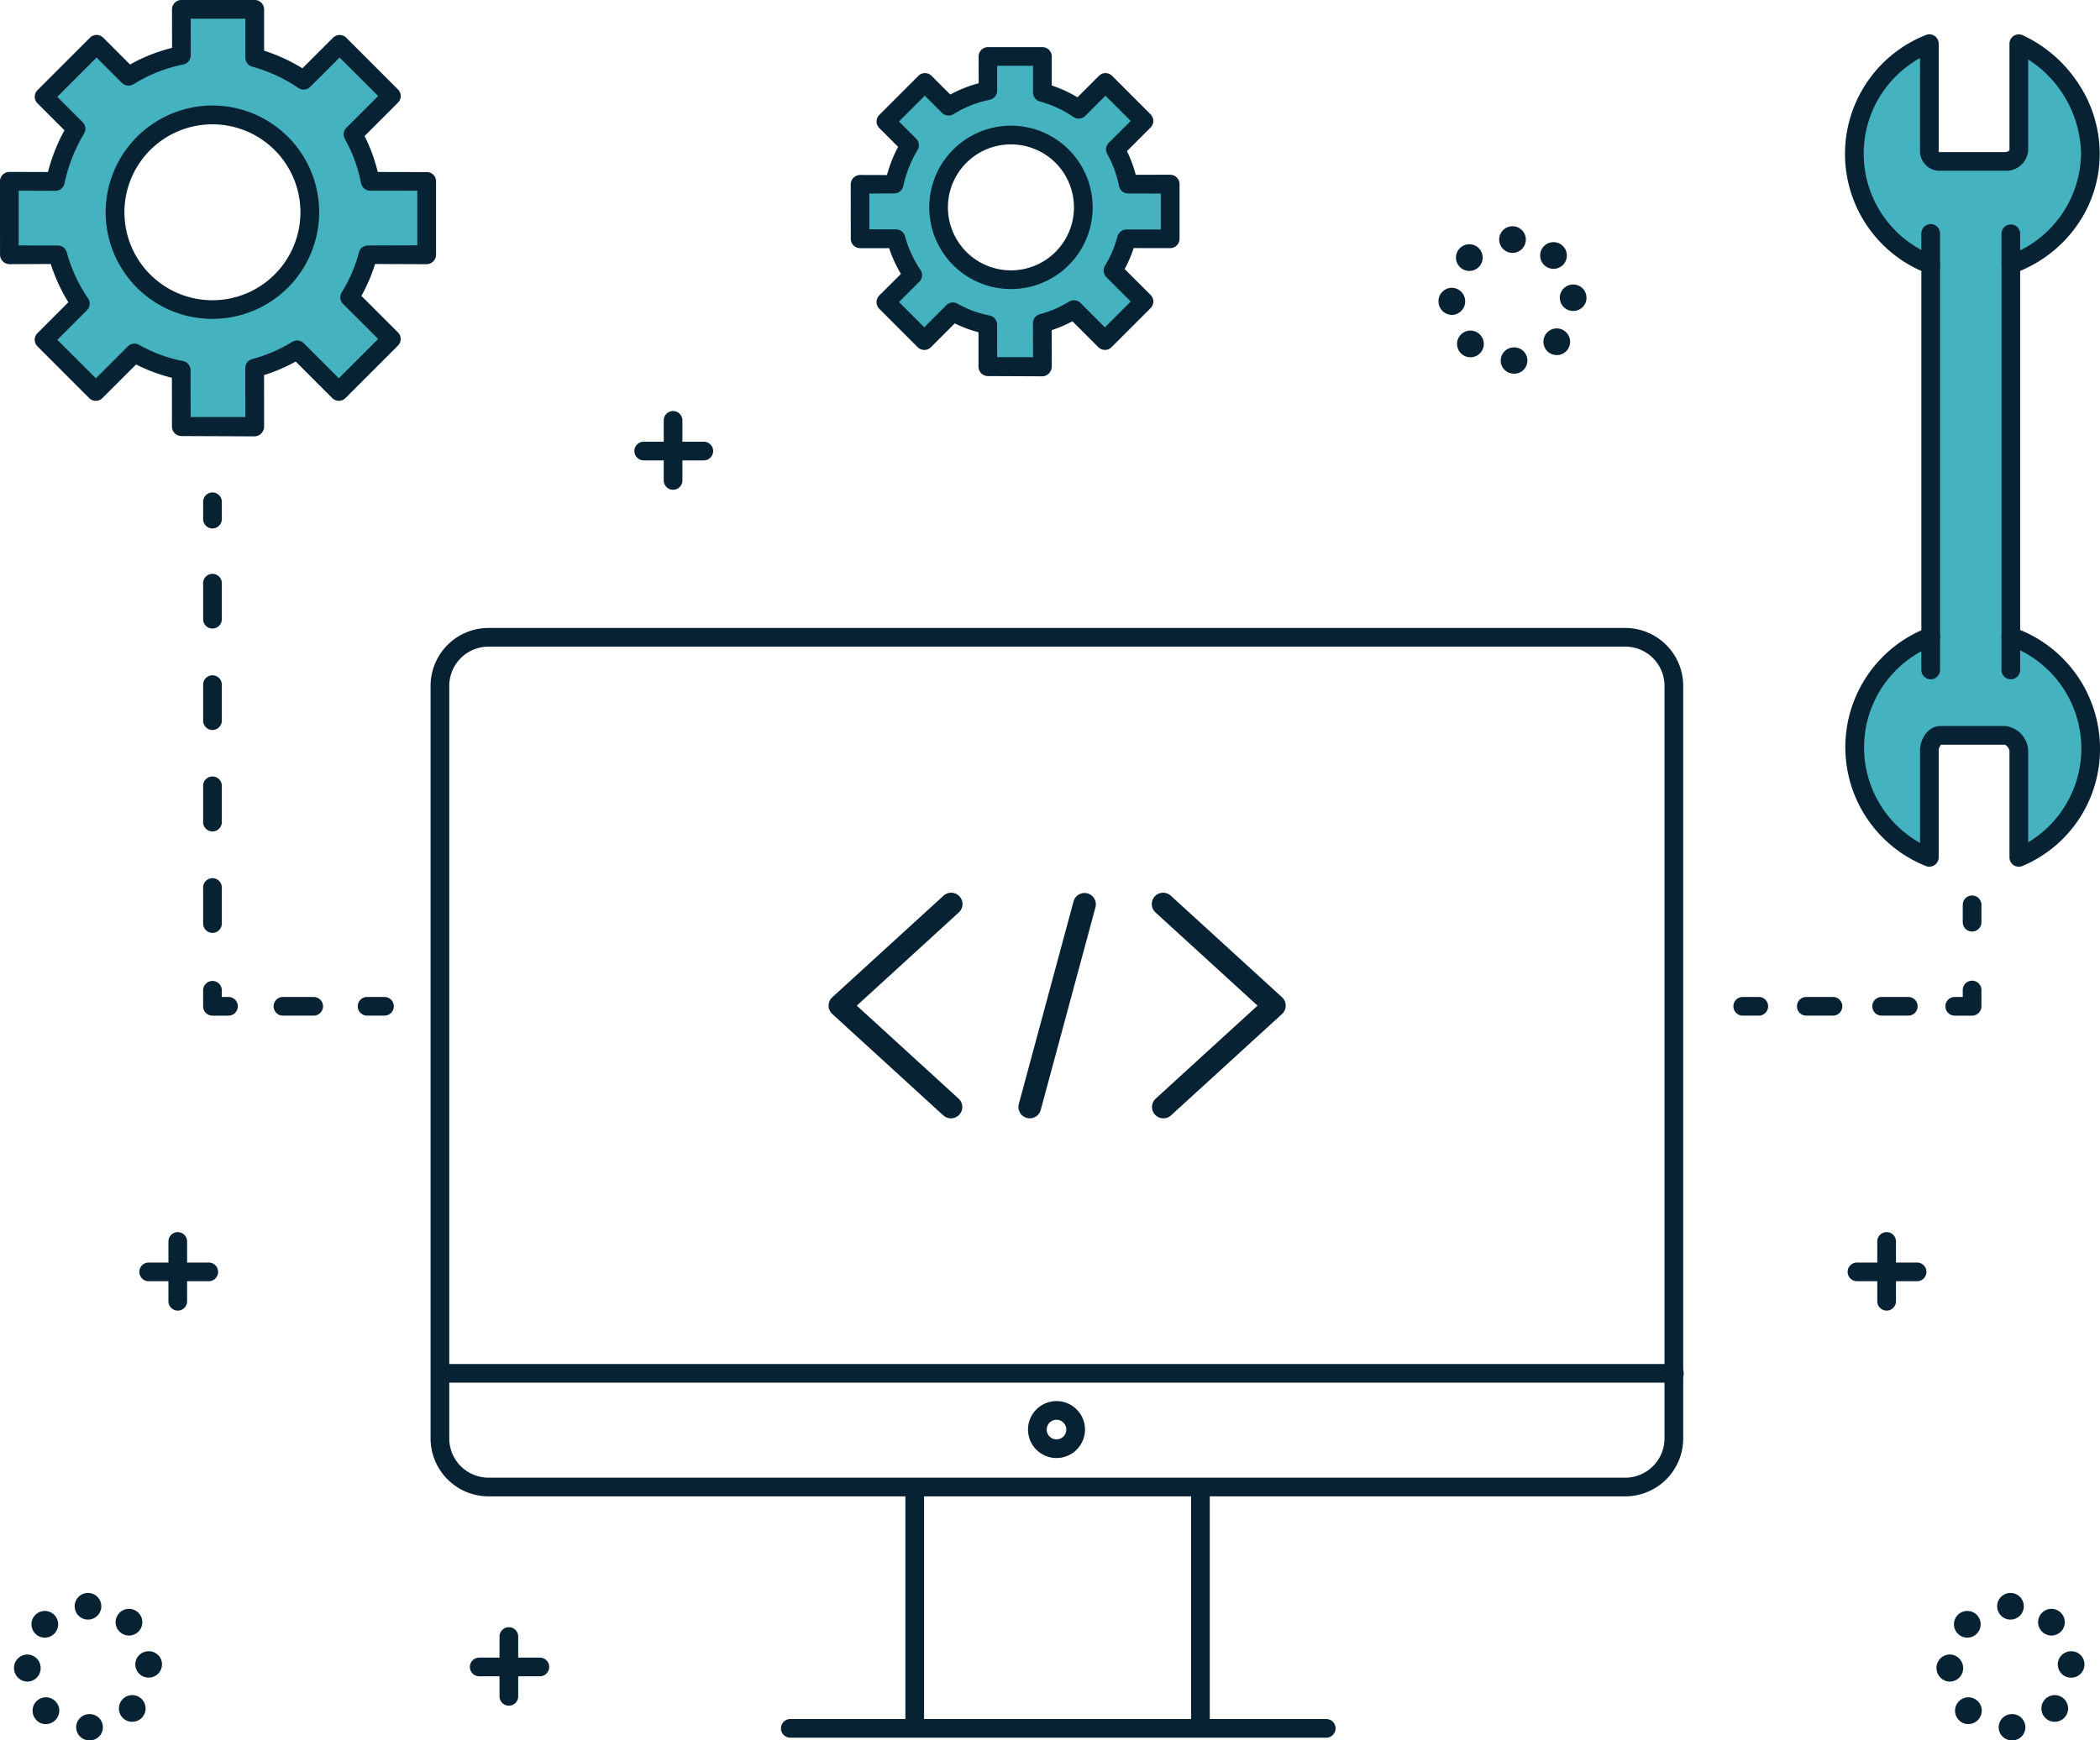
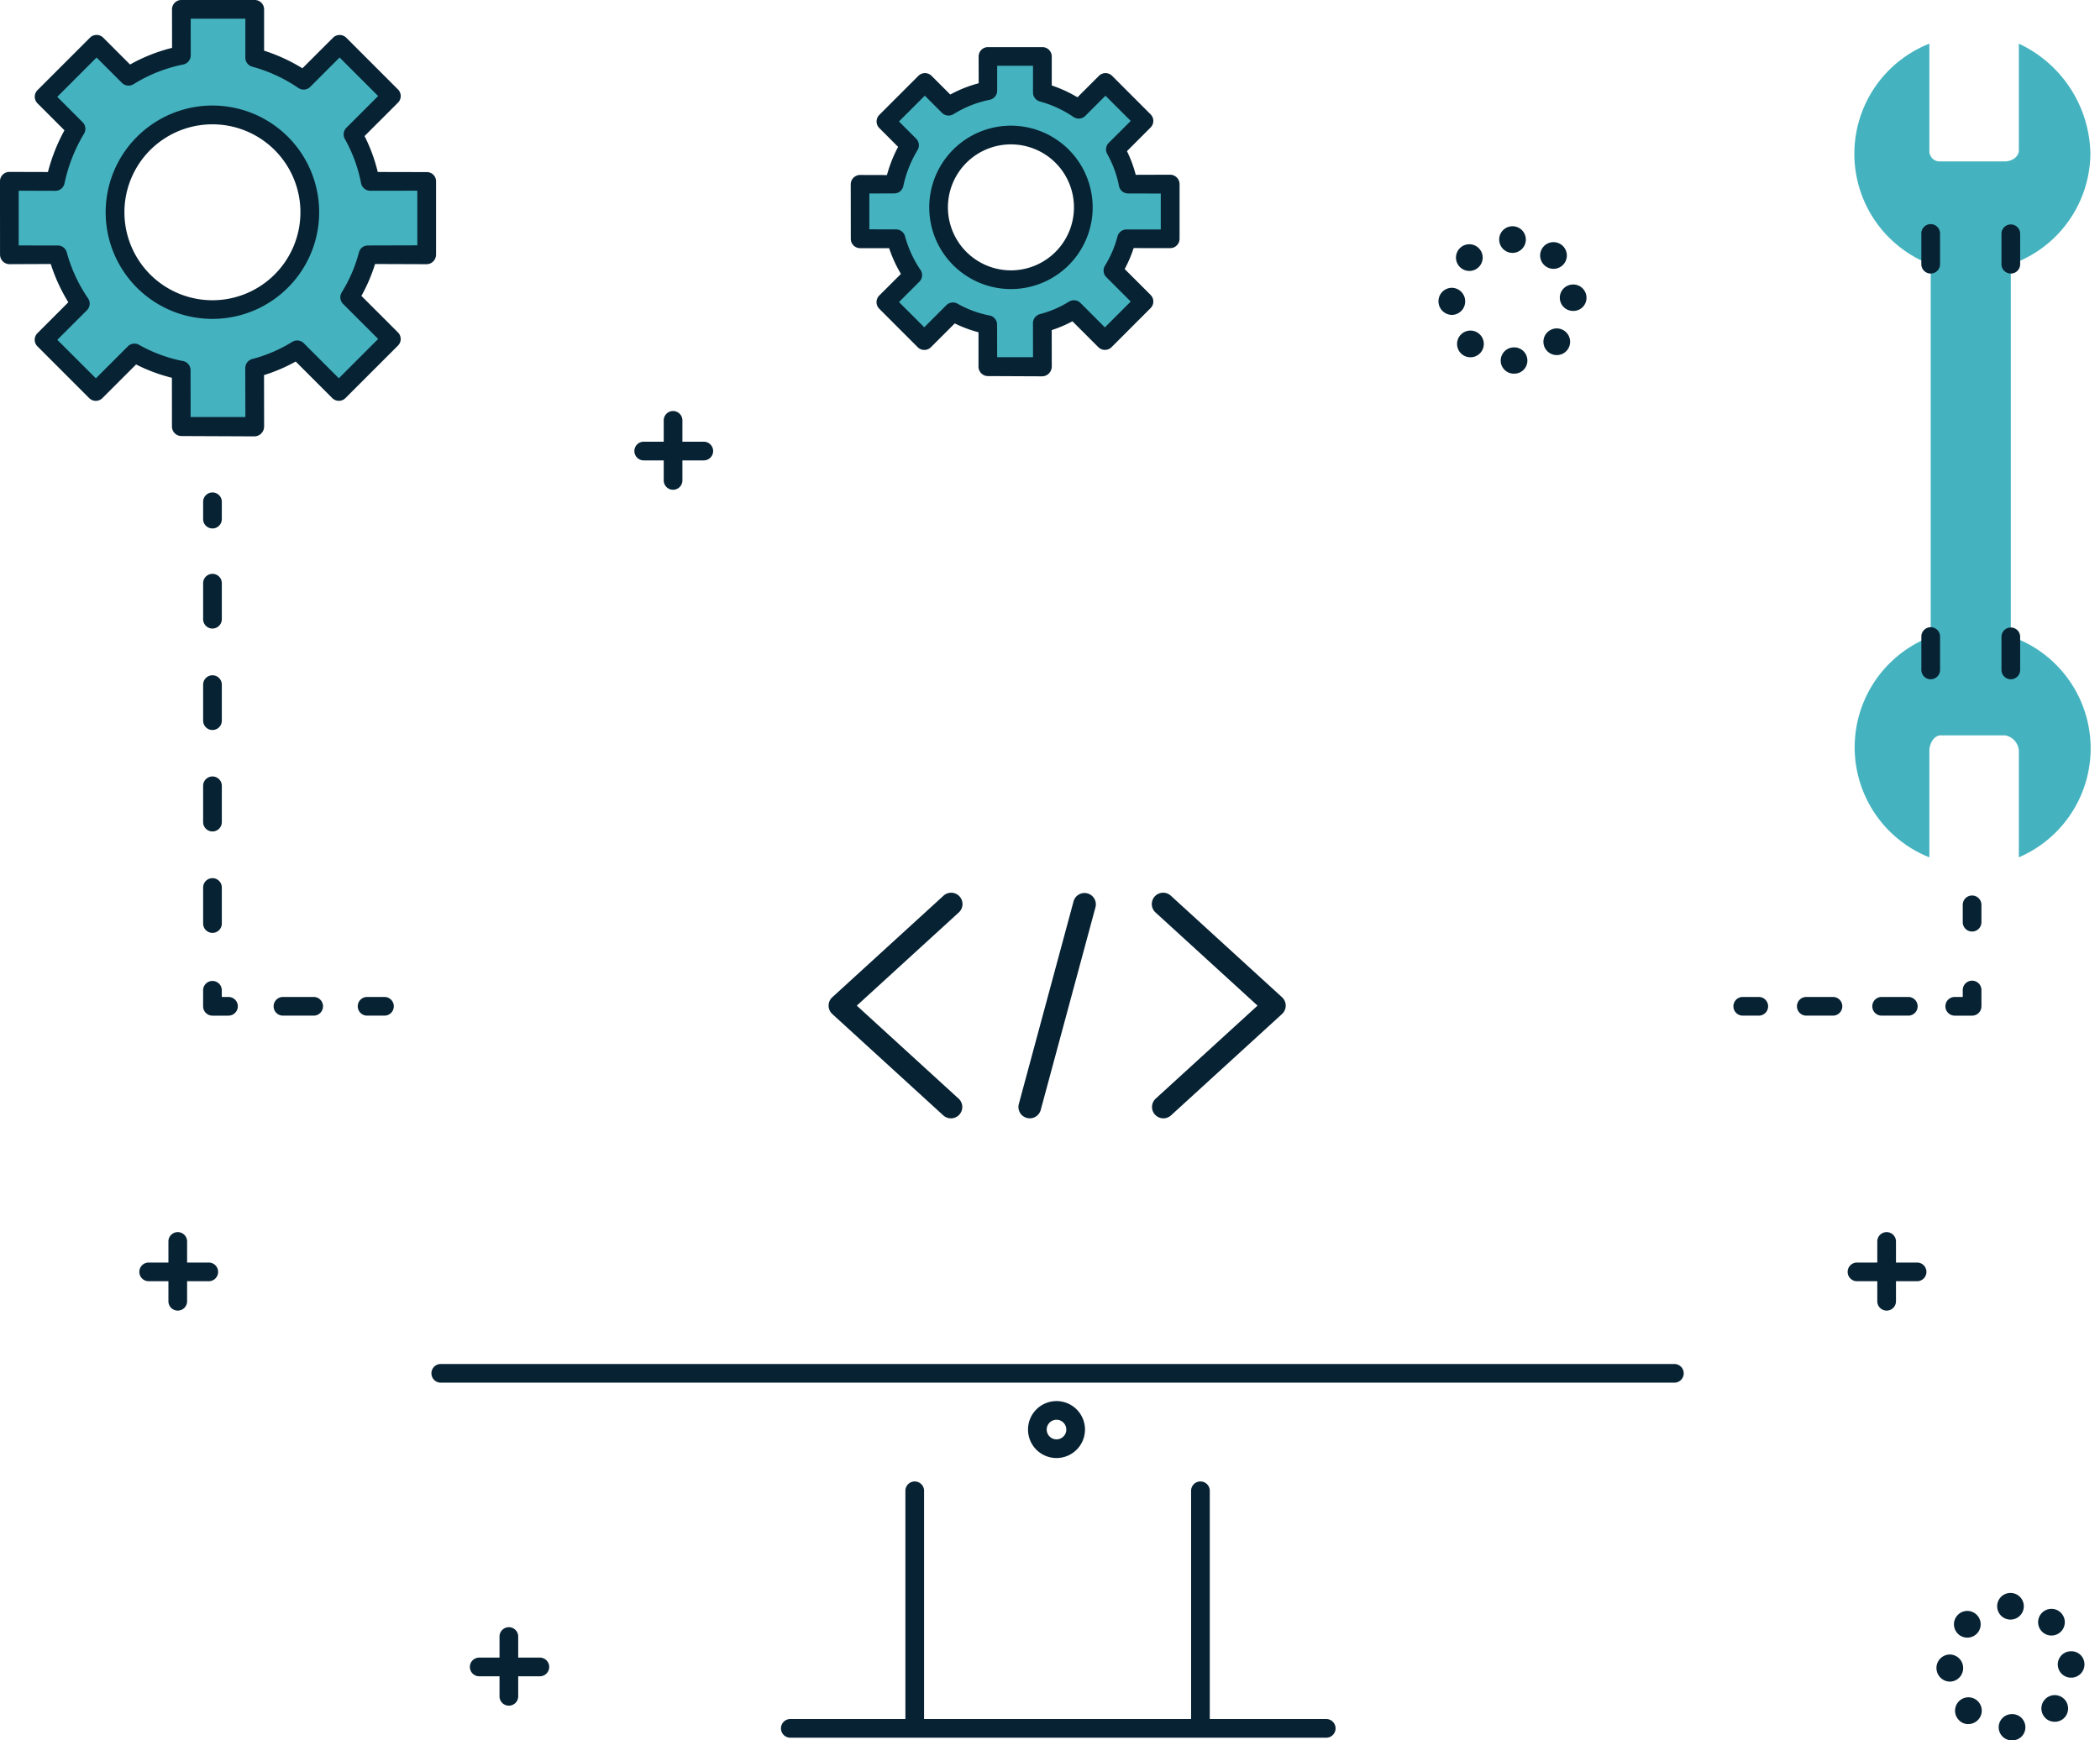
<svg xmlns="http://www.w3.org/2000/svg" width="252.064" height="208.955" viewBox="0 0 252.064 208.955">
  <defs>
    <style>.a{fill:#45b3bf;}.b{fill:#072233;}</style>
  </defs>
  <g transform="translate(222.579 5.243)">
    <path class="a" d="M325.468,166.173V121.52a14.207,14.207,0,0,0,9.55-13.321,14.864,14.864,0,0,0-8.589-13.187v12.822c0,.8-.882,1.316-1.677,1.316h-7.745a1.236,1.236,0,0,1-1.316-1.316V95.013a14.216,14.216,0,0,0,.16,26.514v44.688a14.221,14.221,0,0,0-.16,26.491V179.883c0-.8.553-1.824,1.348-1.824h7.745a2,2,0,0,1,1.645,1.824v12.822a14.234,14.234,0,0,0-.962-26.533Z" transform="translate(-306.687 -95.013)" />
    <g transform="translate(9.165 22.792)">
      <line class="a" y1="3.686" />
    </g>
    <g transform="translate(18.78 22.792)">
      <line class="a" y1="3.686" />
    </g>
    <g transform="translate(9.165 71.187)">
      <line class="a" y1="4.006" />
    </g>
    <g transform="translate(18.78 71.187)">
      <line class="a" y1="4.006" />
    </g>
  </g>
  <g transform="translate(103.223 6.787)">
    <path class="a" d="M306.568,117.38l0-6.547-5.036,0a13.992,13.992,0,0,0-1.537-4.179l3.422-3.422L298.8,98.618l-3.208,3.208a14.578,14.578,0,0,0-4.368-2.013l0-4.317-6.547,0,.006,4.1a14.311,14.311,0,0,0-4.713,1.869l-2.853-2.853-4.687,4.687,2.853,2.853a15.148,15.148,0,0,0-1.847,4.7l-4.106-.013.006,6.544,4.317-.01a14.49,14.49,0,0,0,2.01,4.374l-3.234,3.234,4.617,4.614,3.441-3.441a14.016,14.016,0,0,0,4.179,1.543l.006,5.01,6.55,0-.01-5.2a13.826,13.826,0,0,0,3.8-1.63l3.716,3.719,4.687-4.684L299.7,121.2a13.979,13.979,0,0,0,1.639-3.821Zm-12.976,2.371a8.686,8.686,0,1,1,0-12.285A8.688,8.688,0,0,1,293.593,119.751Z" transform="translate(-269.332 -95.496)" />
  </g>
  <g transform="translate(1.122 1.121)">
    <path class="a" d="M287.471,123.163v-8.806l-6.777,0a18.9,18.9,0,0,0-2.064-5.627l4.6-4.6-6.211-6.211-4.317,4.317a19.616,19.616,0,0,0-5.873-2.709l0-5.806h-8.809l.01,5.524a19.141,19.141,0,0,0-6.342,2.515l-3.841-3.841-6.3,6.3,3.841,3.841a20.415,20.415,0,0,0-2.486,6.323l-5.524-.016.01,8.8,5.809-.01a19.47,19.47,0,0,0,2.7,5.879l-4.349,4.352,6.211,6.208,4.63-4.63a18.8,18.8,0,0,0,5.624,2.077l.006,6.742,8.812,0-.013-7a18.757,18.757,0,0,0,5.106-2.192l5,5,6.3-6.3-5-5a18.765,18.765,0,0,0,2.2-5.138Zm-17.452,3.189a11.688,11.688,0,1,1,0-16.529A11.69,11.69,0,0,1,270.019,126.352Z" transform="translate(-237.377 -93.723)" />
  </g>
  <g transform="translate(51.682 75.393)">
    <g transform="translate(0.102 88.372)">
      <path class="b" d="M402.425,146.869H254.354a1.121,1.121,0,0,1,0-2.243H402.425a1.121,1.121,0,1,1,0,2.243Z" transform="translate(-253.233 -144.626)" />
      <g transform="translate(56.89 14.1)">
        <path class="b" d="M272.16,179.166a1.121,1.121,0,0,1-1.122-1.122V150.164a1.121,1.121,0,1,1,2.243,0v27.881A1.121,1.121,0,0,1,272.16,179.166Z" transform="translate(-271.038 -149.039)" />
      </g>
      <g transform="translate(91.184 14.1)">
        <path class="b" d="M282.893,179.166a1.121,1.121,0,0,1-1.122-1.122V150.164a1.121,1.121,0,1,1,2.243,0v27.881A1.123,1.123,0,0,1,282.893,179.166Z" transform="translate(-281.771 -149.039)" />
      </g>
      <g transform="translate(41.985 42.627)">
        <path class="b" d="M331.756,160.21H267.5a1.122,1.122,0,1,1,0-2.243h64.258a1.122,1.122,0,1,1,0,2.243Z" transform="translate(-266.373 -157.967)" />
      </g>
      <g transform="translate(71.61 4.454)">
        <path class="b" d="M279.064,152.858a3.419,3.419,0,1,1,3.419-3.419A3.423,3.423,0,0,1,279.064,152.858Zm0-4.595a1.176,1.176,0,1,0,1.176,1.176A1.177,1.177,0,0,0,279.064,148.263Z" transform="translate(-275.645 -146.02)" />
      </g>
    </g>
-     <path class="b" d="M396.6,221.233H260.157a6.961,6.961,0,0,1-6.956-6.956V123.924a6.961,6.961,0,0,1,6.956-6.956H396.6a6.963,6.963,0,0,1,6.956,6.956v90.353A6.963,6.963,0,0,1,396.6,221.233ZM260.157,119.211a4.717,4.717,0,0,0-4.713,4.713v90.353a4.717,4.717,0,0,0,4.713,4.713H396.6a4.717,4.717,0,0,0,4.71-4.713V123.924a4.717,4.717,0,0,0-4.71-4.713Z" transform="translate(-253.201 -116.968)" />
  </g>
  <g transform="translate(16.692 147.901)">
    <g transform="translate(3.524)">
      <path class="b" d="M244.474,149.115a1.121,1.121,0,0,1-1.122-1.122v-7.212a1.122,1.122,0,0,1,2.243,0v7.212A1.121,1.121,0,0,1,244.474,149.115Z" transform="translate(-243.353 -139.661)" />
    </g>
    <g transform="translate(0 3.684)">
      <path class="b" d="M250.583,143.057h-7.212a1.122,1.122,0,0,1,0-2.243h7.212a1.122,1.122,0,1,1,0,2.243Z" transform="translate(-242.25 -140.814)" />
    </g>
  </g>
  <g transform="translate(76.144 49.346)">
    <g transform="translate(3.524)">
      <path class="b" d="M263.081,118.274a1.124,1.124,0,0,1-1.122-1.125v-7.208a1.121,1.121,0,1,1,2.243,0v7.208A1.124,1.124,0,0,1,263.081,118.274Z" transform="translate(-261.96 -108.816)" />
    </g>
    <g transform="translate(0 3.687)">
      <path class="b" d="M269.19,112.213h-7.211a1.121,1.121,0,1,1,0-2.243h7.211a1.121,1.121,0,1,1,0,2.243Z" transform="translate(-260.857 -109.97)" />
    </g>
  </g>
  <g transform="translate(221.809 147.901)">
    <g transform="translate(3.524)">
      <path class="b" d="M308.67,149.115a1.121,1.121,0,0,1-1.122-1.122v-7.212a1.122,1.122,0,0,1,2.243,0v7.212A1.121,1.121,0,0,1,308.67,149.115Z" transform="translate(-307.549 -139.661)" />
    </g>
    <g transform="translate(0 3.684)">
      <path class="b" d="M314.779,143.057h-7.212a1.122,1.122,0,1,1,0-2.243h7.212a1.122,1.122,0,0,1,0,2.243Z" transform="translate(-306.446 -140.814)" />
    </g>
  </g>
  <g transform="translate(56.433 195.334)">
    <g transform="translate(3.524)">
      <path class="b" d="M256.913,163.961a1.121,1.121,0,0,1-1.122-1.121v-7.212a1.122,1.122,0,0,1,2.243,0v7.212A1.121,1.121,0,0,1,256.913,163.961Z" transform="translate(-255.791 -154.506)" />
    </g>
    <g transform="translate(0 3.687)">
      <path class="b" d="M263.021,157.9H255.81a1.122,1.122,0,1,1,0-2.243h7.211a1.122,1.122,0,1,1,0,2.243Z" transform="translate(-254.688 -155.66)" />
    </g>
  </g>
  <g transform="translate(1.681 191.254)">
-     <path class="b" d="M245.016,169.4a1.586,1.586,0,0,1,1.562-1.623h0a1.582,1.582,0,0,1,1.642,1.537h0a1.564,1.564,0,0,1-1.562,1.614h-.041A1.572,1.572,0,0,1,245.016,169.4Zm-4.745-.876h0a1.612,1.612,0,0,1-.042-2.272h0a1.6,1.6,0,0,1,2.265-.045h0a1.6,1.6,0,0,1,.042,2.265h0a1.6,1.6,0,0,1-1.153.5h0A1.5,1.5,0,0,1,240.271,168.527Zm10.378-.256a1.6,1.6,0,0,1-.07-2.265h0a1.6,1.6,0,0,1,2.265-.07h0a1.607,1.607,0,0,1,.07,2.265h0a1.6,1.6,0,0,1-1.169.5h0A1.6,1.6,0,0,1,250.649,168.272Zm-13.1-6.01a1.616,1.616,0,0,1,1.582-1.639h0a1.622,1.622,0,0,1,1.62,1.61h0a1.614,1.614,0,0,1-1.582,1.646h-.019A1.63,1.63,0,0,1,237.552,162.262Zm14.564-.383a1.582,1.582,0,0,1,1.54-1.642h0a1.57,1.57,0,0,1,1.662,1.559h0a1.585,1.585,0,0,1-1.543,1.6h-.061A1.581,1.581,0,0,1,252.116,161.878Zm-11.988-3.742a1.6,1.6,0,0,1-.013-2.265h0a1.6,1.6,0,0,1,2.265-.013h0a1.6,1.6,0,0,1,.013,2.265h0a1.586,1.586,0,0,1-1.141.476h0A1.592,1.592,0,0,1,240.127,158.137Zm10.145-.211a1.6,1.6,0,0,1-.1-2.262h0a1.6,1.6,0,0,1,2.262-.1h0a1.6,1.6,0,0,1,.1,2.265h0a1.607,1.607,0,0,1-1.182.518h0A1.593,1.593,0,0,1,250.272,157.926Zm-5.438-3.093a1.6,1.6,0,0,1,1.6-1.6h0a1.6,1.6,0,0,1,1.6,1.6h0a1.6,1.6,0,0,1-1.6,1.6h0A1.6,1.6,0,0,1,244.834,154.833Z" transform="translate(-237.552 -153.229)" />
-   </g>
+     </g>
  <g transform="translate(172.664 27.159)">
    <path class="b" d="M298.532,118.046a1.586,1.586,0,0,1,1.562-1.623h0a1.577,1.577,0,0,1,1.639,1.537h0a1.562,1.562,0,0,1-1.562,1.614h-.038A1.57,1.57,0,0,1,298.532,118.046Zm-4.748-.885a1.6,1.6,0,0,1-.041-2.265h0a1.6,1.6,0,0,1,2.269-.042h0a1.6,1.6,0,0,1,.042,2.265h0a1.6,1.6,0,0,1-1.157.489h0A1.6,1.6,0,0,1,293.784,117.161Zm10.378-.246a1.607,1.607,0,0,1-.07-2.265h0a1.6,1.6,0,0,1,2.265-.07h0a1.6,1.6,0,0,1,.07,2.265h0a1.594,1.594,0,0,1-1.166.5h0A1.6,1.6,0,0,1,304.162,116.915Zm-13.1-6.01a1.618,1.618,0,0,1,1.582-1.639h0a1.625,1.625,0,0,1,1.623,1.61h0a1.616,1.616,0,0,1-1.582,1.646h-.022A1.63,1.63,0,0,1,291.065,110.9Zm14.564-.383a1.592,1.592,0,0,1,1.543-1.649h0a1.587,1.587,0,0,1,1.658,1.524h0a1.566,1.566,0,0,1-1.54,1.646h-.061A1.582,1.582,0,0,1,305.629,110.521Zm-11.985-3.742a1.6,1.6,0,0,1-.016-2.265h0a1.6,1.6,0,0,1,2.265-.013h0a1.6,1.6,0,0,1,.016,2.265h0a1.591,1.591,0,0,1-1.141.476h0A1.586,1.586,0,0,1,293.644,106.78Zm10.145-.211h0a1.6,1.6,0,0,1-.1-2.262h0a1.6,1.6,0,0,1,2.265-.1h0a1.605,1.605,0,0,1,.1,2.265h0a1.612,1.612,0,0,1-1.182.518h0A1.587,1.587,0,0,1,303.788,106.569Zm-5.438-3.093a1.6,1.6,0,0,1,1.6-1.6h0a1.6,1.6,0,0,1,1.6,1.6h0a1.6,1.6,0,0,1-1.6,1.6h0A1.6,1.6,0,0,1,298.35,103.476Z" transform="translate(-291.065 -101.872)" />
  </g>
  <g transform="translate(232.436 191.254)">
    <path class="b" d="M317.239,169.4a1.586,1.586,0,0,1,1.562-1.623h0a1.582,1.582,0,0,1,1.642,1.537h0a1.564,1.564,0,0,1-1.562,1.614h-.042A1.572,1.572,0,0,1,317.239,169.4Zm-4.745-.876h0a1.606,1.606,0,0,1-.042-2.272h0a1.6,1.6,0,0,1,2.265-.045h0a1.6,1.6,0,0,1,.042,2.265h0a1.609,1.609,0,0,1-1.154.5h0A1.5,1.5,0,0,1,312.494,168.527Zm10.375-.256a1.607,1.607,0,0,1-.07-2.265h0a1.605,1.605,0,0,1,2.268-.07h0a1.607,1.607,0,0,1,.07,2.265h0a1.606,1.606,0,0,1-1.169.5h0A1.6,1.6,0,0,1,322.869,168.272Zm-13.1-6.01a1.621,1.621,0,0,1,1.582-1.639h0a1.625,1.625,0,0,1,1.623,1.61h0a1.614,1.614,0,0,1-1.582,1.646h-.019A1.633,1.633,0,0,1,309.772,162.262Zm14.564-.383a1.587,1.587,0,0,1,1.543-1.642h0a1.567,1.567,0,0,1,1.658,1.559h0A1.585,1.585,0,0,1,326,163.4h-.061A1.584,1.584,0,0,1,324.336,161.878Zm-11.985-3.742a1.6,1.6,0,0,1-.016-2.265h0a1.6,1.6,0,0,1,2.269-.013h0a1.6,1.6,0,0,1,.013,2.265h0a1.591,1.591,0,0,1-1.141.476h0A1.592,1.592,0,0,1,312.351,158.137Zm10.145-.211a1.6,1.6,0,0,1-.1-2.262h0a1.6,1.6,0,0,1,2.262-.1h0a1.605,1.605,0,0,1,.1,2.265h0a1.607,1.607,0,0,1-1.182.518h0A1.587,1.587,0,0,1,322.5,157.926Zm-5.438-3.093a1.6,1.6,0,0,1,1.6-1.6h0a1.6,1.6,0,0,1,1.6,1.6h0a1.6,1.6,0,0,1-1.6,1.6h0A1.6,1.6,0,0,1,317.057,154.833Z" transform="translate(-309.772 -153.229)" />
  </g>
  <g transform="translate(99.453 107.207)">
    <g transform="translate(0 0.001)">
      <path class="b" d="M282.837,153.988a1.358,1.358,0,0,1-.92-.358L268.6,141.463a1.363,1.363,0,0,1,0-2.013l13.321-12.167a1.362,1.362,0,1,1,1.837,2.01l-12.218,11.164,12.218,11.164a1.361,1.361,0,0,1-.917,2.368Z" transform="translate(-268.152 -126.925)" />
    </g>
    <g transform="translate(38.826 0.001)">
      <path class="b" d="M281.666,153.988a1.363,1.363,0,0,1-.92-2.368l12.222-11.164-12.222-11.164a1.363,1.363,0,1,1,1.84-2.01l13.321,12.167a1.363,1.363,0,0,1,0,2.013L282.586,153.63A1.358,1.358,0,0,1,281.666,153.988Z" transform="translate(-280.304 -126.925)" />
    </g>
    <g transform="translate(22.788)">
      <path class="b" d="M276.649,153.988a1.379,1.379,0,0,1-.358-.048,1.363,1.363,0,0,1-.958-1.671l6.572-24.338a1.362,1.362,0,0,1,2.63.709l-6.572,24.338A1.359,1.359,0,0,1,276.649,153.988Z" transform="translate(-275.284 -126.925)" />
    </g>
  </g>
  <g transform="translate(221.458 4.121)">
-     <path class="b" d="M316.461,194.6a1.122,1.122,0,0,1-.393-.07,15.361,15.361,0,0,1-.569-28.316V123.074a15.356,15.356,0,0,1,.569-28.341,1.121,1.121,0,0,1,1.515,1.051v12.822a.149.149,0,0,0,.195.195h7.745a.787.787,0,0,0,.553-.214v-12.8a1.123,1.123,0,0,1,1.585-1.022,16.079,16.079,0,0,1,6.5,5.531,15.328,15.328,0,0,1,2.748,8.678,14.933,14.933,0,0,1-2.888,8.854,15.659,15.659,0,0,1-6.662,5.237v43.112a15.387,15.387,0,0,1,9.582,14.116,15.22,15.22,0,0,1-9.317,14.225,1.123,1.123,0,0,1-1.55-1.038V180.654a1.088,1.088,0,0,0-.537-.7h-7.675a1.092,1.092,0,0,0-.281.7v12.822a1.118,1.118,0,0,1-1.122,1.122ZM315.34,97.513a13.124,13.124,0,0,0,1.652,23.727,1.122,1.122,0,0,1,.754,1.058v44.688a1.123,1.123,0,0,1-.751,1.058,13.134,13.134,0,0,0-1.655,23.7V180.654c0-1.422.994-2.946,2.47-2.946h7.745a3.105,3.105,0,0,1,2.767,2.946v11.02A13.132,13.132,0,0,0,325.862,168a1.12,1.12,0,0,1-.744-1.058V122.291a1.121,1.121,0,0,1,.741-1.054,13.164,13.164,0,0,0,8.809-12.266,13.754,13.754,0,0,0-6.346-11.292v10.928a2.654,2.654,0,0,1-2.8,2.438h-7.745a2.358,2.358,0,0,1-2.438-2.438Z" transform="translate(-306.336 -94.662)" />
    <g transform="translate(9.164 22.792)">
      <path class="b" d="M310.325,107.725A1.123,1.123,0,0,1,309.2,106.6v-3.687a1.123,1.123,0,0,1,2.246,0V106.6A1.124,1.124,0,0,1,310.325,107.725Z" transform="translate(-309.204 -101.795)" />
    </g>
    <g transform="translate(18.781 22.792)">
      <path class="b" d="M313.335,107.725a1.121,1.121,0,0,1-1.122-1.122v-3.687a1.122,1.122,0,0,1,2.243,0V106.6A1.121,1.121,0,0,1,313.335,107.725Z" transform="translate(-312.214 -101.795)" />
    </g>
    <g transform="translate(9.164 71.186)">
      <path class="b" d="M310.325,123.191a1.123,1.123,0,0,1-1.122-1.122v-4.007a1.123,1.123,0,0,1,2.246,0v4.007A1.124,1.124,0,0,1,310.325,123.191Z" transform="translate(-309.204 -116.941)" />
    </g>
    <g transform="translate(18.781 71.186)">
      <path class="b" d="M313.335,123.191a1.121,1.121,0,0,1-1.122-1.122v-4.007a1.122,1.122,0,0,1,2.243,0v4.007A1.121,1.121,0,0,1,313.335,123.191Z" transform="translate(-312.214 -116.941)" />
    </g>
  </g>
  <g transform="translate(12.697 12.684)">
-     <path class="b" d="M253.8,122.945a12.8,12.8,0,0,1-9.058-21.858h0a12.808,12.808,0,1,1,9.058,21.858Zm-7.47-20.27a10.563,10.563,0,1,0,14.941,0,10.574,10.574,0,0,0-14.941,0Z" transform="translate(-241 -97.342)" />
+     <path class="b" d="M253.8,122.945a12.8,12.8,0,0,1-9.058-21.858h0a12.808,12.808,0,1,1,9.058,21.858m-7.47-20.27a10.563,10.563,0,1,0,14.941,0,10.574,10.574,0,0,0-14.941,0Z" transform="translate(-241 -97.342)" />
  </g>
  <path class="b" d="M267.6,145.763h0l-8.812-.038a1.144,1.144,0,0,1-1.122-1.141l-.006-5.854a20.11,20.11,0,0,1-4.3-1.6l-4.042,4.039a1.121,1.121,0,0,1-1.588,0l-6.208-6.211a1.115,1.115,0,0,1,0-1.585l3.706-3.71a20.868,20.868,0,0,1-2.109-4.595l-4.965.022h0a1.127,1.127,0,0,1-.792-.342,1.151,1.151,0,0,1-.332-.8l-.006-8.806a1.127,1.127,0,0,1,.329-.8,1.141,1.141,0,0,1,.8-.329l4.627.013a21.835,21.835,0,0,1,1.981-5.01l-3.233-3.234a1.119,1.119,0,0,1,0-1.588l6.3-6.3a1.121,1.121,0,0,1,1.585,0l3.224,3.224a20.258,20.258,0,0,1,5.042-2l-.006-4.623a1.124,1.124,0,0,1,1.122-1.125H267.6a1.124,1.124,0,0,1,1.125,1.121l0,4.965a21.006,21.006,0,0,1,4.6,2.115L277,97.9a1.122,1.122,0,0,1,1.588,0l6.208,6.211a1.118,1.118,0,0,1,0,1.585l-4.013,4.013a19.833,19.833,0,0,1,1.585,4.313l5.876.013h0a1.1,1.1,0,0,1,1.122,1.1v8.8a1.165,1.165,0,0,1-.329.812,1.13,1.13,0,0,1-.792.345h0l-6.2-.022a20.067,20.067,0,0,1-1.639,3.828l4.387,4.384a1.119,1.119,0,0,1,0,1.585l-6.3,6.3a1.12,1.12,0,0,1-1.585,0l-4.39-4.39a19.673,19.673,0,0,1-3.8,1.63l.01,6.154a1.2,1.2,0,0,1-.326.834A1.163,1.163,0,0,1,267.6,145.763Zm-7.691-2.32,6.569,0-.013-5.879a1.128,1.128,0,0,1,.834-1.086,17.482,17.482,0,0,0,4.8-2.058,1.121,1.121,0,0,1,1.387.157l4.211,4.211,4.719-4.719-4.211-4.208a1.126,1.126,0,0,1-.16-1.387,17.636,17.636,0,0,0,2.07-4.812,1.108,1.108,0,0,1,1.086-.818h0l5.917-.016v-6.56l-5.655.006h0a1.134,1.134,0,0,1-1.1-.914,17.61,17.61,0,0,0-1.943-5.3,1.127,1.127,0,0,1,.182-1.348l3.812-3.812-4.627-4.623-3.524,3.524a1.119,1.119,0,0,1-1.422.134,18.475,18.475,0,0,0-5.534-2.556,1.118,1.118,0,0,1-.831-1.083V95.615h-6.56l.006,4.4a1.125,1.125,0,0,1-.9,1.1,18.018,18.018,0,0,0-5.972,2.368,1.126,1.126,0,0,1-1.387-.16l-3.045-3.045L243.9,105l3.048,3.048a1.117,1.117,0,0,1,.166,1.371,19.33,19.33,0,0,0-2.345,5.965,1.114,1.114,0,0,1-1.1.9l-4.4-.013,0,6.569,4.687.01h0a1.107,1.107,0,0,1,1.083.818A18.316,18.316,0,0,0,247.6,129.2a1.119,1.119,0,0,1-.137,1.419l-3.556,3.553,4.627,4.623,3.837-3.837a1.118,1.118,0,0,1,1.345-.185A17.5,17.5,0,0,0,259,136.721a1.122,1.122,0,0,1,.9,1.1Z" transform="translate(-237.026 -93.372)" />
  <g transform="translate(102.102 5.665)">
    <g transform="translate(9.439 9.43)">
      <path class="b" d="M281.737,117.707a9.808,9.808,0,0,1-6.933-16.743h0a9.808,9.808,0,1,1,6.933,16.743Zm-5.349-15.158a7.564,7.564,0,1,0,10.7,0,7.573,7.573,0,0,0-10.7,0Z" transform="translate(-271.935 -98.096)" />
    </g>
    <path class="b" d="M292,134.663h0l-6.55-.029a1.136,1.136,0,0,1-1.121-1.134l0-4.128a15.166,15.166,0,0,1-2.85-1.061l-2.86,2.856a1.124,1.124,0,0,1-1.588,0l-4.614-4.617a1.124,1.124,0,0,1,0-1.588l2.6-2.594a15.674,15.674,0,0,1-1.415-3.093l-3.48,0h0a1.118,1.118,0,0,1-1.122-1.118l-.007-6.541a1.122,1.122,0,0,1,.329-.8,1.146,1.146,0,0,1,.8-.329l3.218.01a16.384,16.384,0,0,1,1.339-3.384l-2.253-2.253a1.122,1.122,0,0,1,0-1.588l4.684-4.684a1.122,1.122,0,0,1,1.588,0l2.243,2.243a15.239,15.239,0,0,1,3.409-1.355l-.006-3.214a1.124,1.124,0,0,1,1.122-1.125H292a1.124,1.124,0,0,1,1.122,1.122v3.483a15.739,15.739,0,0,1,3.087,1.419l2.572-2.572a1.122,1.122,0,0,1,1.588,0l4.614,4.617a1.12,1.12,0,0,1,0,1.585l-2.834,2.837a14.722,14.722,0,0,1,1.051,2.841l4.141-.013h0a1.14,1.14,0,0,1,1.122,1.137l0,6.547a1.135,1.135,0,0,1-.329.8,1.123,1.123,0,0,1-.792.332h0l-4.393-.006a14.875,14.875,0,0,1-1.074,2.515l3.109,3.109a1.119,1.119,0,0,1,0,1.585l-4.684,4.687a1.124,1.124,0,0,1-1.588,0l-3.109-3.109a14.833,14.833,0,0,1-2.486,1.061l.007,4.368a1.18,1.18,0,0,1-.329.818A1.149,1.149,0,0,1,292,134.663Zm-5.429-2.3,4.3,0-.006-4.08a1.126,1.126,0,0,1,.831-1.086,12.611,12.611,0,0,0,3.492-1.5,1.126,1.126,0,0,1,1.387.16l2.924,2.927,3.1-3.1-2.927-2.927a1.125,1.125,0,0,1-.16-1.387,12.777,12.777,0,0,0,1.5-3.508,1.119,1.119,0,0,1,1.086-.831h0l4.109,0v-4.314l-3.914-.01h0a1.113,1.113,0,0,1-1.1-.891,12.9,12.9,0,0,0-1.412-3.847,1.113,1.113,0,0,1,.182-1.339L302.6,104l-3.032-3.029-2.416,2.419a1.123,1.123,0,0,1-1.425.134,13.389,13.389,0,0,0-4.026-1.86,1.122,1.122,0,0,1-.831-1.083l0-3.2-4.3,0,0,2.981a1.122,1.122,0,0,1-.9,1.1,13.139,13.139,0,0,0-4.342,1.725,1.122,1.122,0,0,1-1.387-.163l-2.058-2.058-3.1,3.1,2.061,2.061a1.122,1.122,0,0,1,.169,1.371,13.978,13.978,0,0,0-1.709,4.32,1.1,1.1,0,0,1-1.1.882h0l-2.978.013,0,4.3,3.2.01h0a1.122,1.122,0,0,1,1.086.831,13.419,13.419,0,0,0,1.85,4.029,1.119,1.119,0,0,1-.134,1.422l-2.441,2.441,3.032,3.029,2.649-2.652a1.123,1.123,0,0,1,1.345-.182,12.681,12.681,0,0,0,3.847,1.419,1.122,1.122,0,0,1,.9,1.1Z" transform="translate(-268.981 -95.145)" />
  </g>
  <g transform="translate(24.382 59.124)">
    <path class="b" d="M245.778,116.2a1.121,1.121,0,0,1-1.121-1.122V113a1.121,1.121,0,1,1,2.243,0v2.083A1.121,1.121,0,0,1,245.778,116.2Z" transform="translate(-244.657 -111.876)" />
    <g transform="translate(0 9.774)">
      <path class="b" d="M245.778,158.041a1.121,1.121,0,0,1-1.121-1.121v-4.326a1.121,1.121,0,1,1,2.243,0v4.326A1.121,1.121,0,0,1,245.778,158.041Zm0-12.177a1.121,1.121,0,0,1-1.121-1.121v-4.326a1.122,1.122,0,1,1,2.243,0v4.326A1.121,1.121,0,0,1,245.778,145.864Zm0-12.18a1.121,1.121,0,0,1-1.121-1.121v-4.326a1.121,1.121,0,1,1,2.243,0v4.326A1.121,1.121,0,0,1,245.778,133.684Zm0-12.18a1.121,1.121,0,0,1-1.121-1.121v-4.326a1.121,1.121,0,1,1,2.243,0v4.326A1.121,1.121,0,0,1,245.778,121.5Z" transform="translate(-244.657 -114.935)" />
    </g>
    <g transform="translate(0 58.651)">
      <path class="b" d="M247.7,134.4h-1.924a1.121,1.121,0,0,1-1.121-1.121v-1.924a1.121,1.121,0,1,1,2.243,0v.8h.8a1.121,1.121,0,1,1,0,2.243Z" transform="translate(-244.657 -130.232)" />
    </g>
    <g transform="translate(8.493 60.574)">
      <path class="b" d="M252.124,133.077h-3.687a1.122,1.122,0,1,1,0-2.243h3.687a1.122,1.122,0,0,1,0,2.243Z" transform="translate(-247.315 -130.834)" />
    </g>
    <g transform="translate(18.59 60.574)">
      <path class="b" d="M253.68,133.077H251.6a1.122,1.122,0,1,1,0-2.243h2.083a1.122,1.122,0,0,1,0,2.243Z" transform="translate(-250.475 -130.834)" />
    </g>
  </g>
  <g transform="translate(208.028 107.518)">
    <g transform="translate(27.562)">
      <path class="b" d="M311.88,131.348a1.121,1.121,0,0,1-1.121-1.122v-2.083a1.121,1.121,0,1,1,2.243,0v2.083A1.121,1.121,0,0,1,311.88,131.348Z" transform="translate(-310.759 -127.022)" />
    </g>
    <g transform="translate(25.478 10.256)">
      <path class="b" d="M313.312,134.4h-2.083a1.121,1.121,0,1,1,0-2.243h.962v-.8a1.122,1.122,0,1,1,2.243,0v1.924A1.121,1.121,0,0,1,313.312,134.4Z" transform="translate(-310.107 -130.232)" />
    </g>
    <g transform="translate(7.691 12.18)">
      <path class="b" d="M317.841,133.077h-3.2a1.122,1.122,0,0,1,0-2.243h3.2a1.122,1.122,0,1,1,0,2.243Zm-8.975,0h-3.2a1.122,1.122,0,1,1,0-2.243h3.2a1.122,1.122,0,0,1,0,2.243Z" transform="translate(-304.54 -130.834)" />
    </g>
    <g transform="translate(0 12.18)">
      <path class="b" d="M305.178,133.077h-1.923a1.122,1.122,0,0,1,0-2.243h1.923a1.122,1.122,0,1,1,0,2.243Z" transform="translate(-302.133 -130.834)" />
    </g>
  </g>
</svg>